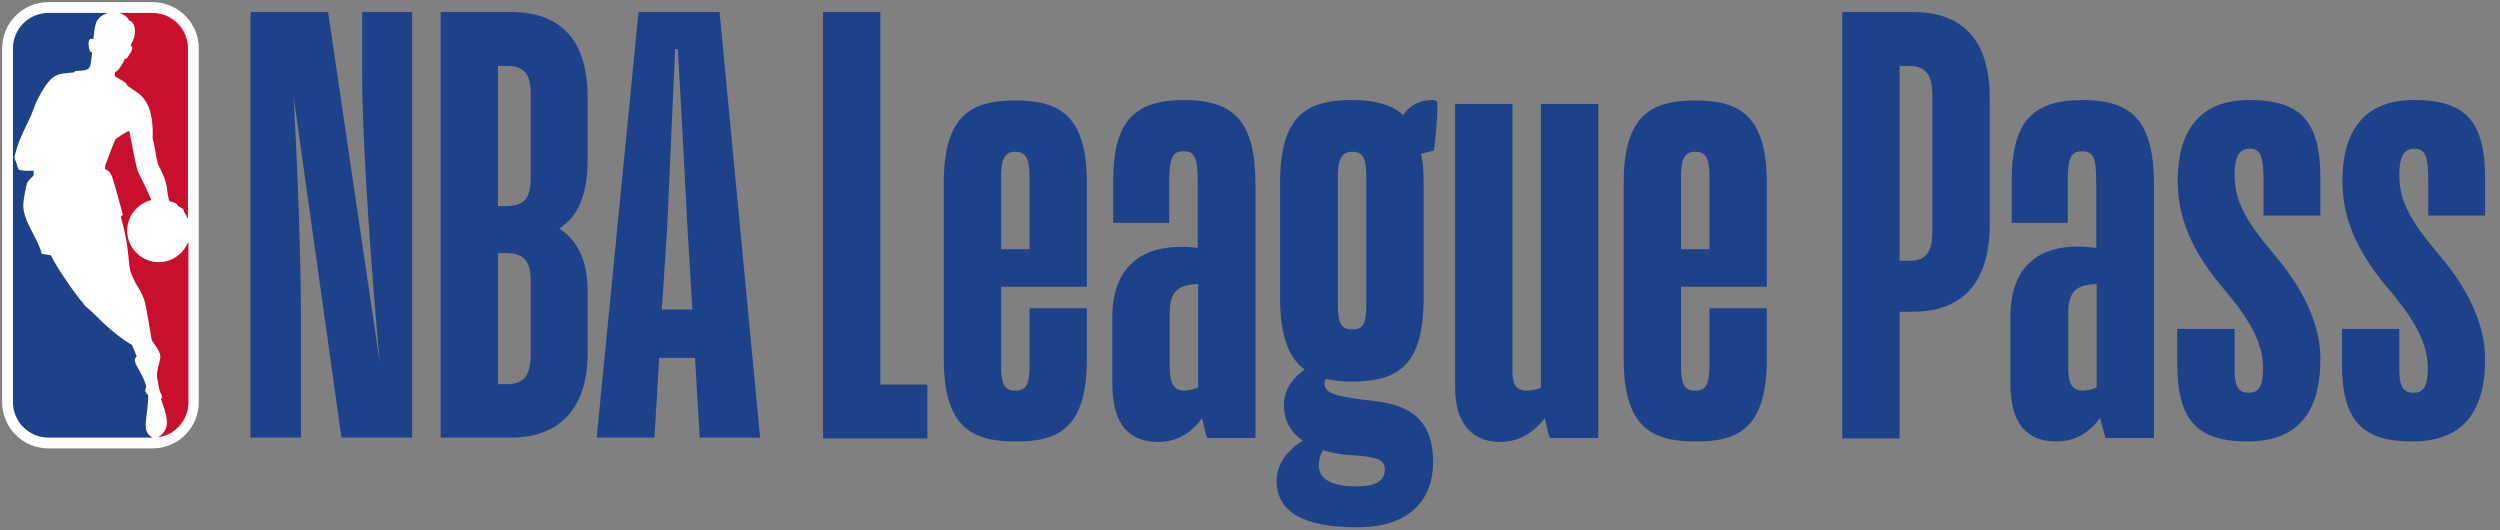
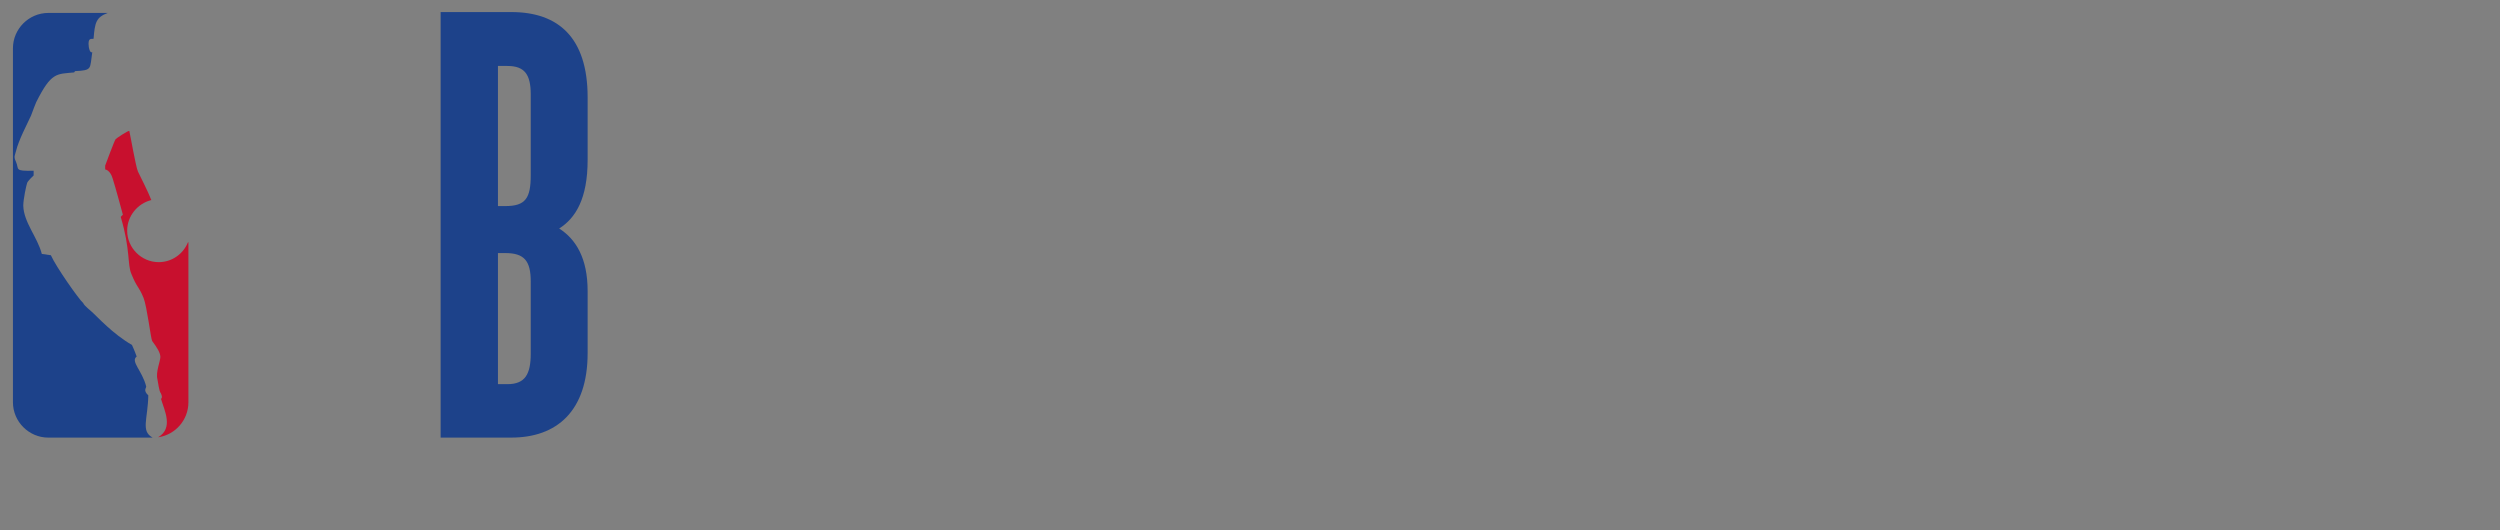
<svg xmlns="http://www.w3.org/2000/svg" width="132px" height="28px" viewBox="0 0 132 28" version="1.1">
  <rect x="0" y="0" width="132" height="28" fill="#808080" stroke="none" />
  <g id="NBA-Page" stroke="none" stroke-width="1" fill="none" fill-rule="evenodd">
    <g id="NBA---Cards-V2---1580" transform="translate(-1438, -77)" fill-rule="nonzero">
      <g id="Nav">
        <g id="Navigation-Bar">
          <g id="NBA-League-Pass" transform="translate(1428, 66)">
            <g id="NBA_League_Pass_horiz_rgb" transform="translate(10, 11)">
              <g id="Group">
-                 <path d="M8.059,0.114 L2.55,0.114 C1.207,0.114 0.114,1.207 0.114,2.55 L0.114,21.239 C0.114,22.582 1.207,23.675 2.55,23.675 L8.059,23.675 C9.402,23.675 10.494,22.582 10.494,21.239 L10.494,2.55 C10.494,1.207 9.402,0.114 8.059,0.114" id="Shape" fill="#FFFFFF" />
                <path d="M7.831,20.875 C7.535,20.602 7.74,20.488 7.717,20.397 C7.512,19.577 6.875,19.076 7.216,18.826 C7.125,18.553 6.966,18.211 6.966,18.211 C5.964,17.642 5.099,16.686 4.94,16.55 C4.758,16.367 4.462,16.163 4.393,16.003 C4.143,15.776 2.959,14.091 2.686,13.476 L2.208,13.408 C1.98,12.52 1.252,11.746 1.229,10.859 C1.229,10.517 1.389,9.789 1.434,9.652 C1.502,9.515 1.776,9.265 1.776,9.265 L1.776,9.015 C0.728,9.037 1.024,8.946 0.842,8.537 C0.706,8.263 0.797,8.195 0.842,7.99 C0.979,7.398 1.457,6.511 1.639,6.101 C1.707,5.896 1.912,5.395 1.912,5.395 C2.709,3.802 2.982,3.915 3.915,3.824 L3.961,3.756 C4.894,3.711 4.735,3.642 4.872,2.754 C4.735,2.823 4.689,2.481 4.689,2.481 C4.621,1.958 4.826,2.072 4.94,2.049 C5.008,1.184 5.076,0.911 5.691,0.683 L2.55,0.683 C1.525,0.683 0.683,1.525 0.683,2.55 L0.683,21.239 C0.683,22.263 1.525,23.106 2.55,23.106 L8.059,23.106 C7.421,22.764 7.808,22.127 7.831,20.875" id="Shape" fill="#1D428A" />
-                 <path d="M6.693,4.439 L6.693,4.507 C6.852,4.598 6.943,4.689 7.125,4.803 C7.58,5.076 8.127,5.6 8.059,7.33 C8.195,7.717 8.241,8.446 8.354,8.696 C8.582,9.151 8.741,9.47 8.81,9.902 C8.81,9.902 8.878,10.585 8.969,10.631 C9.424,10.745 9.311,10.79 9.379,10.859 C9.447,10.95 9.72,10.95 9.72,11.2 C9.811,11.314 9.88,11.45 9.925,11.587 L9.925,2.55 C9.925,1.525 9.083,0.683 8.059,0.683 L6.283,0.683 C6.579,0.774 6.738,0.911 6.829,1.093 C7.057,1.115 7.33,1.639 6.898,2.39 C7.08,2.527 6.943,2.709 6.807,2.914 C6.761,2.982 6.715,3.119 6.602,3.096 C6.442,3.437 6.237,3.756 6.101,3.779 C6.055,3.824 6.033,3.984 6.101,4.052 C6.306,4.166 6.556,4.302 6.693,4.439" id="Shape" fill="#C8102E" />
                <path d="M9.925,12.793 C9.675,13.408 9.083,13.841 8.377,13.841 C7.467,13.841 6.715,13.089 6.715,12.179 C6.715,11.405 7.262,10.745 7.99,10.563 C7.808,10.085 7.398,9.311 7.285,9.06 C7.171,8.81 6.898,7.216 6.829,6.92 C6.807,6.852 6.101,7.33 6.101,7.353 C6.055,7.398 5.577,8.673 5.554,8.741 C5.554,8.787 5.554,8.946 5.554,8.946 C5.554,8.946 5.805,8.969 5.941,9.402 C6.078,9.811 6.488,11.337 6.488,11.337 C6.488,11.337 6.374,11.45 6.374,11.45 C6.898,13.203 6.715,13.977 6.943,14.478 C7.239,15.207 7.33,15.115 7.58,15.73 C7.763,16.185 7.967,17.915 8.036,18.007 C8.309,18.371 8.468,18.644 8.468,18.849 C8.468,19.054 8.218,19.646 8.309,20.01 C8.354,20.215 8.4,20.67 8.491,20.761 C8.491,20.761 8.582,20.943 8.537,21.011 C8.514,21.034 8.491,21.08 8.514,21.102 C8.673,21.649 9.174,22.605 8.354,23.083 L8.377,23.083 C9.265,22.946 9.948,22.172 9.948,21.239 L9.948,12.793 L9.925,12.793 Z" id="Shape" fill="#C8102E" />
              </g>
              <g id="Group" transform="translate(13.203, 0.455)" fill="#1d428a">
                <g id="Shape">
-                   <path d="M2.663,22.65 L0.023,22.65 L0.023,0.182 L4.12,0.182 L6.852,18.712 C6.442,14.296 5.919,7.193 5.919,3.46 L5.919,0.182 L8.559,0.182 L8.559,22.65 L4.826,22.65 L2.299,4.644 C2.527,8.673 2.686,13.476 2.686,16.185 L2.686,22.65 L2.663,22.65 Z" />
                  <path d="M10.062,22.65 L10.062,0.182 L13.795,0.182 C16.276,0.182 17.824,1.525 17.824,4.689 L17.824,7.99 C17.824,10.039 17.187,11.063 16.322,11.61 C17.21,12.179 17.824,13.18 17.824,14.911 L17.824,18.189 C17.824,21.262 16.185,22.65 13.795,22.65 L10.062,22.65 Z M13.089,3.005 L13.089,10.426 L13.476,10.426 C14.546,10.426 14.82,10.016 14.82,8.787 L14.82,4.53 C14.82,3.483 14.501,3.028 13.59,3.028 L13.089,3.028 L13.089,3.005 Z M13.089,12.907 L13.089,19.828 L13.59,19.828 C14.524,19.828 14.82,19.304 14.82,18.211 L14.82,14.41 C14.82,13.317 14.478,12.907 13.476,12.907 L13.089,12.907 Z" />
-                   <path d="M23.493,18.439 L21.603,18.439 L21.353,22.65 L18.302,22.65 L20.511,0.182 L24.79,0.182 L26.93,22.65 L23.743,22.65 L23.493,18.439 Z M21.74,15.889 L23.356,15.889 L23.106,11.769 C23.015,10.13 22.764,4.94 22.582,2.14 L22.446,2.14 L22.013,11.769 L21.74,15.889 Z" />
                </g>
-                 <path d="M114.982,18.963 C114.982,19.85 114.823,20.283 114.231,20.283 C113.571,20.283 113.48,19.782 113.48,18.963 L113.48,16.914 L110.452,16.914 L110.452,18.735 C110.452,21.785 111.545,22.855 114.163,22.855 C116.78,22.855 118.01,21.353 118.01,18.507 C118.01,16.937 117.35,15.093 115.62,13.044 C114.072,11.223 113.48,10.176 113.48,8.787 C113.48,7.831 113.707,7.398 114.276,7.398 C114.846,7.398 115.005,7.785 115.005,9.037 L115.005,10.927 L118.01,10.927 L118.01,8.946 C118.01,5.828 116.872,4.826 114.231,4.826 C111.522,4.826 110.475,6.602 110.475,9.106 C110.475,11.382 111.522,13.18 113.002,14.911 C114.459,16.641 114.982,17.824 114.982,18.963 Z M106.286,18.963 C106.286,19.85 106.127,20.283 105.535,20.283 C104.875,20.283 104.784,19.782 104.784,18.963 L104.784,16.914 L101.756,16.914 L101.756,18.735 C101.756,21.785 102.849,22.855 105.467,22.855 C108.085,22.855 109.314,21.353 109.314,18.507 C109.314,16.937 108.654,15.093 106.924,13.044 C105.376,11.223 104.784,10.176 104.784,8.787 C104.784,7.831 105.011,7.398 105.58,7.398 C106.15,7.398 106.309,7.785 106.309,9.037 L106.309,10.927 L109.314,10.927 L109.314,8.946 C109.314,5.828 108.176,4.826 105.535,4.826 C102.826,4.826 101.779,6.602 101.779,9.106 C101.779,11.382 102.826,13.18 104.306,14.911 C105.763,16.641 106.286,17.824 106.286,18.963 Z M95.997,18.849 L95.997,16.117 C95.997,14.979 96.384,14.569 97.499,14.546 L97.499,20.01 C97.249,20.101 96.998,20.169 96.771,20.169 C96.111,20.169 95.997,19.668 95.997,18.849 Z M97.977,22.673 L100.527,22.673 L100.527,9.311 C100.527,6.055 99.48,4.826 96.771,4.826 C94.176,4.826 93.015,5.896 93.015,9.106 L93.015,11.314 L95.974,11.314 L95.974,9.106 C95.974,7.854 96.156,7.535 96.725,7.535 C97.294,7.535 97.476,7.808 97.476,9.106 L97.476,12.634 C94.631,12.247 92.946,13.476 92.946,16.254 L92.946,19.759 C92.946,21.899 93.789,22.855 95.382,22.855 C96.452,22.855 97.203,22.286 97.681,21.603 C97.795,22.013 97.886,22.423 97.977,22.673 Z M87.597,3.028 C88.553,3.028 88.826,3.574 88.826,4.644 L88.826,11.746 C88.826,12.793 88.553,13.317 87.597,13.317 L87.096,13.317 L87.096,3.028 L87.597,3.028 Z M87.824,16.003 C90.374,16.003 91.854,14.501 91.854,11.405 L91.854,4.712 C91.854,1.616 90.374,0.182 87.824,0.182 L84.068,0.182 L84.068,22.696 L87.096,22.696 L87.096,16.003 L87.824,16.003 Z M75.554,8.878 C75.554,7.876 75.782,7.558 76.306,7.558 C76.852,7.558 77.057,7.876 77.057,8.878 L77.057,12.702 L75.554,12.702 L75.554,8.878 Z M80.085,18.485 L80.085,15.821 L77.057,15.821 L77.057,18.849 C77.057,19.85 76.875,20.169 76.306,20.169 C75.737,20.169 75.554,19.85 75.554,18.849 L75.554,14.683 L80.085,14.683 L80.085,9.22 C80.085,5.668 78.673,4.849 76.306,4.849 C73.938,4.849 72.527,5.668 72.527,9.22 L72.527,18.485 C72.527,22.036 73.938,22.855 76.306,22.855 C78.673,22.878 80.085,22.059 80.085,18.485 Z M68.634,22.673 L71.184,22.673 L71.184,5.031 L68.156,5.031 L68.156,20.033 C67.928,20.101 67.678,20.169 67.405,20.169 C66.859,20.169 66.654,19.85 66.654,19.122 L66.654,5.031 L63.626,5.031 L63.626,20.01 C63.626,22.059 64.673,22.878 65.993,22.878 C67.154,22.878 67.883,22.241 68.361,21.626 C68.452,22.059 68.543,22.423 68.634,22.673 Z M56.433,24.13 C56.433,23.811 56.501,23.561 56.66,23.311 C57.138,23.47 57.662,23.561 58.276,23.584 C59.528,23.675 59.915,23.811 59.915,24.335 C59.915,24.995 59.346,25.223 58.413,25.223 C57.366,25.246 56.433,24.95 56.433,24.13 Z M58.937,8.878 L58.937,15.616 C58.937,16.663 58.777,16.937 58.185,16.937 C57.639,16.937 57.434,16.663 57.434,15.616 L57.434,8.878 C57.434,7.876 57.685,7.558 58.185,7.558 C58.754,7.558 58.937,7.876 58.937,8.878 Z M62.465,23.948 C62.465,21.899 61.463,20.989 59.506,20.738 C57.366,20.488 56.728,20.351 56.728,19.782 C56.728,19.714 56.751,19.623 56.82,19.554 C57.229,19.646 57.662,19.691 58.185,19.691 C60.576,19.691 61.964,18.872 61.964,15.32 L61.964,9.22 C61.964,8.628 61.941,8.127 61.828,7.672 L62.511,7.489 C62.602,6.67 62.693,5.85 62.693,5.054 C62.693,4.894 62.602,4.826 62.442,4.826 C61.759,4.826 61.213,5.099 60.894,5.623 C60.234,5.031 59.324,4.826 58.163,4.826 C55.795,4.826 54.384,5.646 54.384,9.197 L54.384,15.275 C54.384,17.301 54.862,18.462 55.681,19.054 C55.021,19.532 54.589,20.146 54.589,20.943 C54.589,21.785 54.976,22.4 55.59,22.81 C54.793,23.288 54.202,24.039 54.202,24.927 C54.202,26.566 55.613,27.385 58.436,27.385 C61.281,27.408 62.465,25.86 62.465,23.948 Z M48.556,18.849 L48.556,16.117 C48.556,14.979 48.943,14.569 50.059,14.546 L50.059,20.01 C49.808,20.101 49.558,20.169 49.33,20.169 C48.693,20.169 48.556,19.668 48.556,18.849 Z M50.537,22.673 L53.086,22.673 L53.086,9.311 C53.086,6.055 52.039,4.826 49.33,4.826 C46.735,4.826 45.574,5.896 45.574,9.106 L45.574,11.314 L48.533,11.314 L48.533,9.106 C48.533,7.854 48.715,7.535 49.285,7.535 C49.854,7.535 50.036,7.808 50.036,9.106 L50.036,12.634 C47.236,12.293 45.528,13.522 45.528,16.276 L45.528,19.782 C45.528,21.922 46.371,22.878 47.964,22.878 C49.034,22.878 49.785,22.309 50.263,21.626 C50.354,22.013 50.446,22.423 50.537,22.673 Z M39.655,8.878 C39.655,7.876 39.883,7.558 40.407,7.558 C40.93,7.558 41.158,7.876 41.158,8.878 L41.158,12.702 L39.655,12.702 L39.655,8.878 Z M44.185,18.485 L44.185,15.821 L41.158,15.821 L41.158,18.849 C41.158,19.85 40.976,20.169 40.407,20.169 C39.837,20.169 39.655,19.85 39.655,18.849 L39.655,14.683 L44.185,14.683 L44.185,9.22 C44.185,5.668 42.774,4.849 40.407,4.849 C38.039,4.849 36.628,5.668 36.628,9.22 L36.628,18.485 C36.628,22.036 38.039,22.855 40.407,22.855 C42.774,22.878 44.185,22.059 44.185,18.485 Z M35.763,19.85 L33.281,19.85 L33.281,0.182 L30.254,0.182 L30.254,22.696 L35.763,22.696 L35.763,19.85 Z" id="Shape" />
              </g>
            </g>
          </g>
        </g>
      </g>
    </g>
  </g>
</svg>